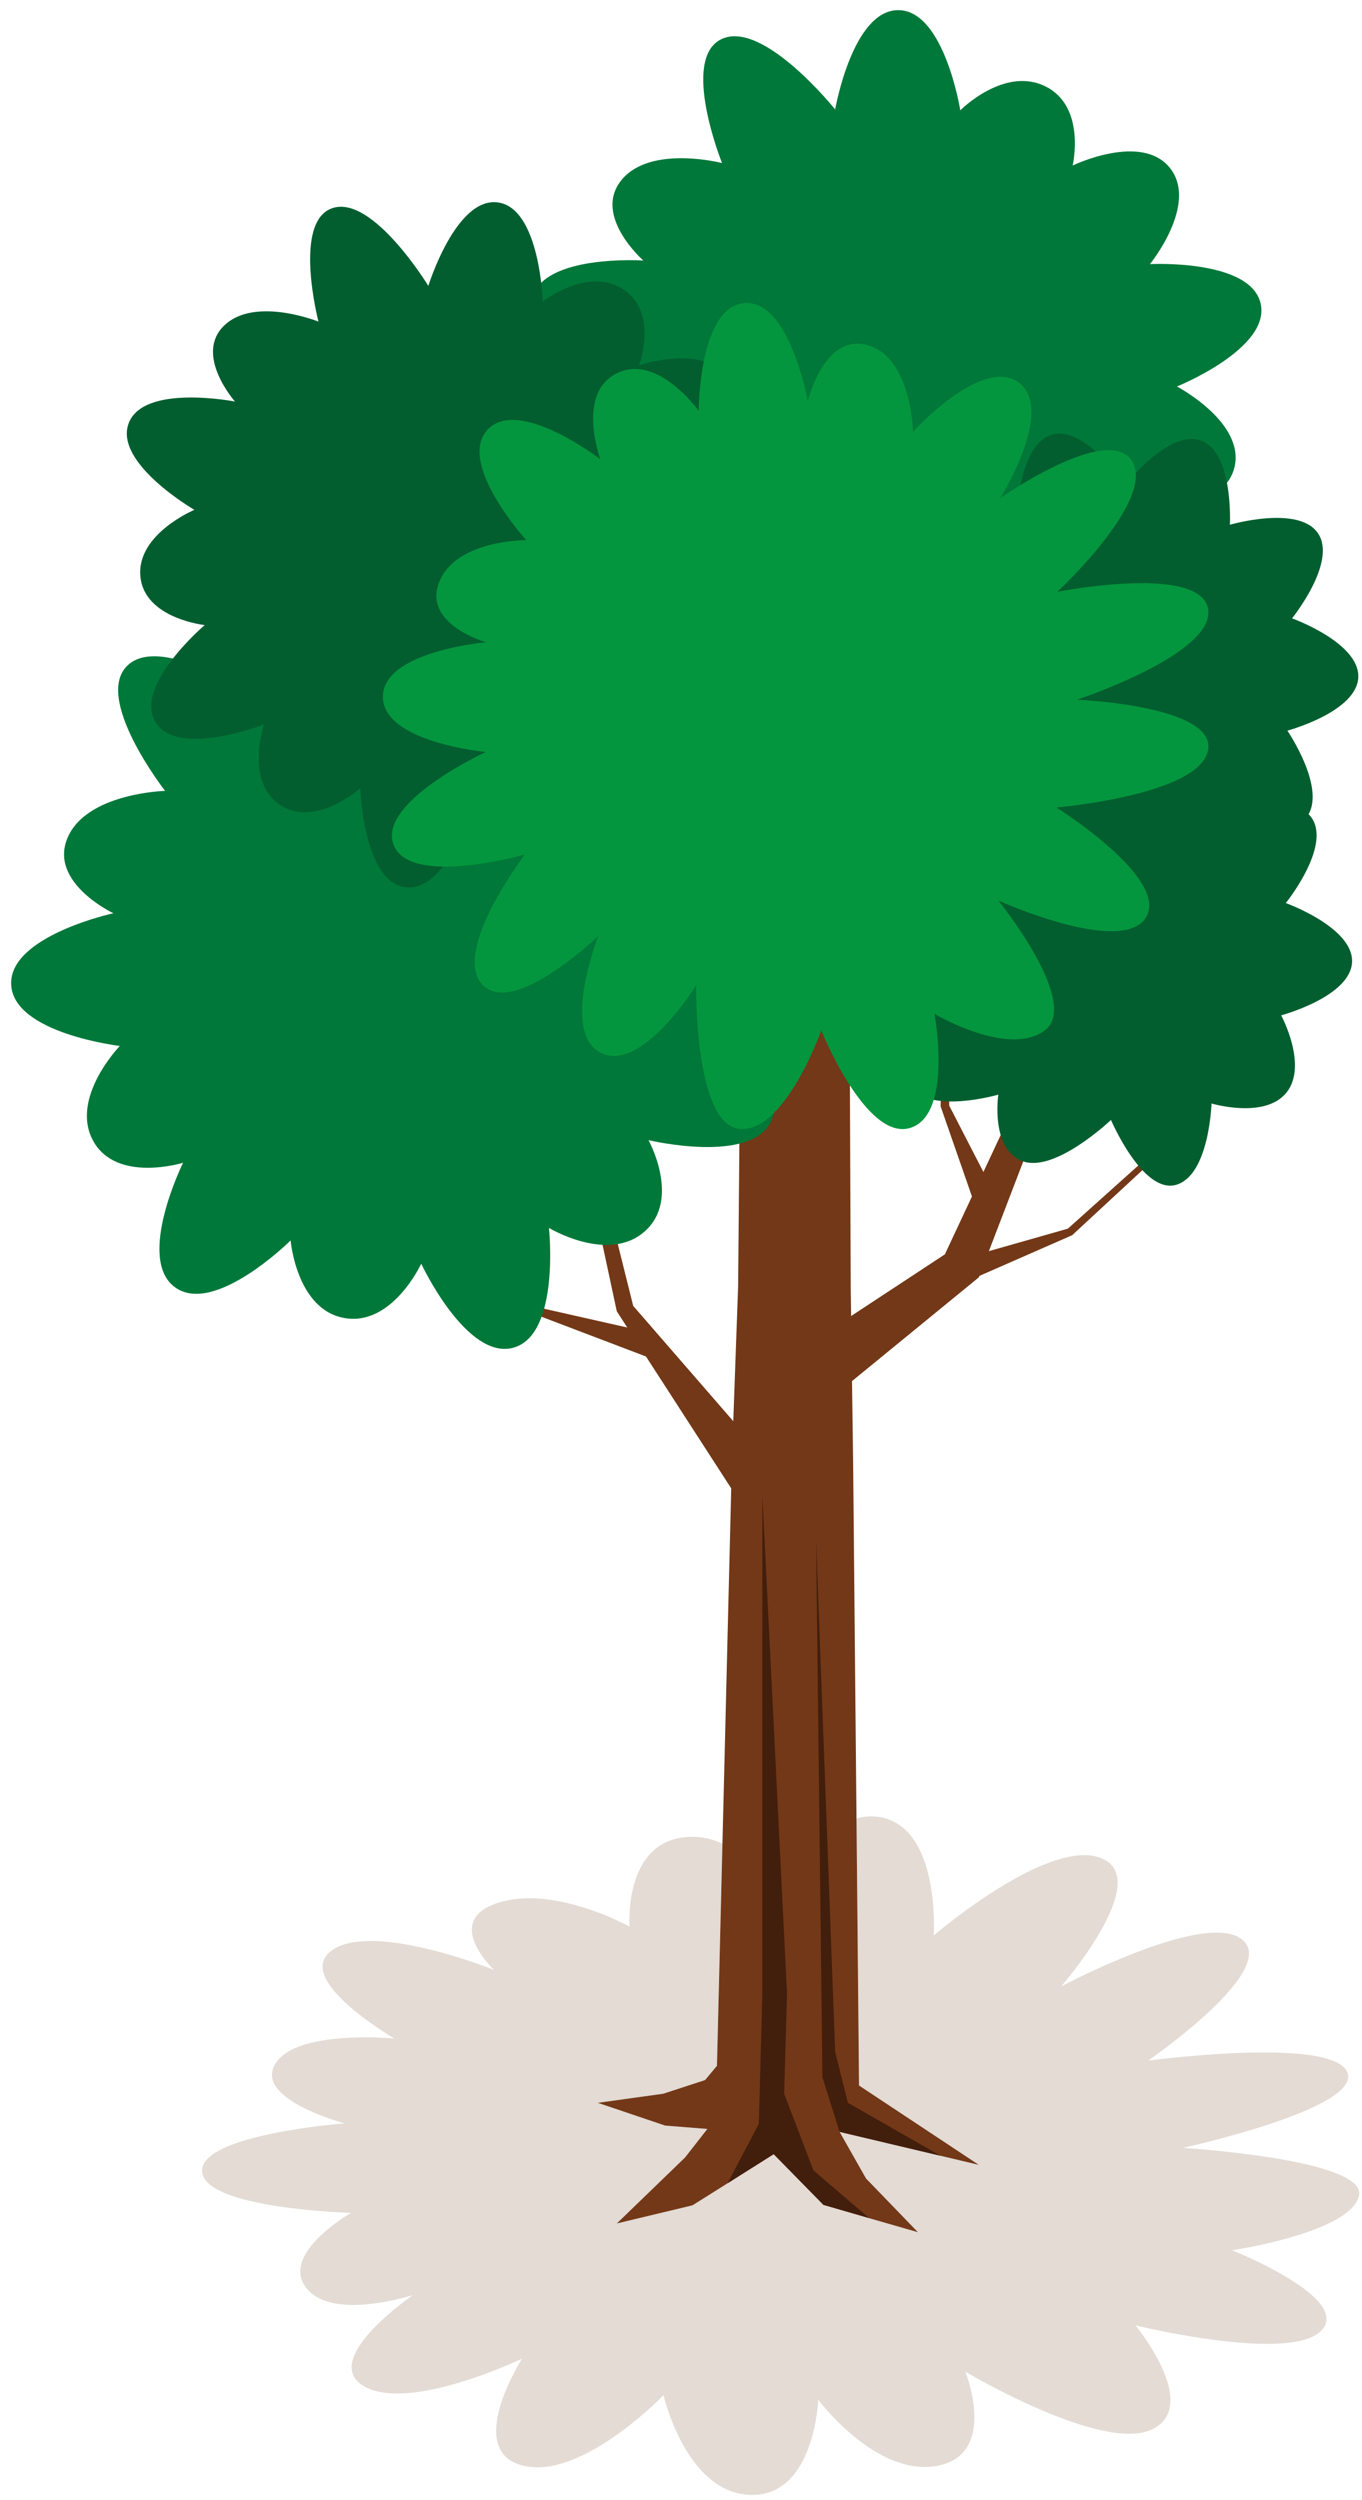
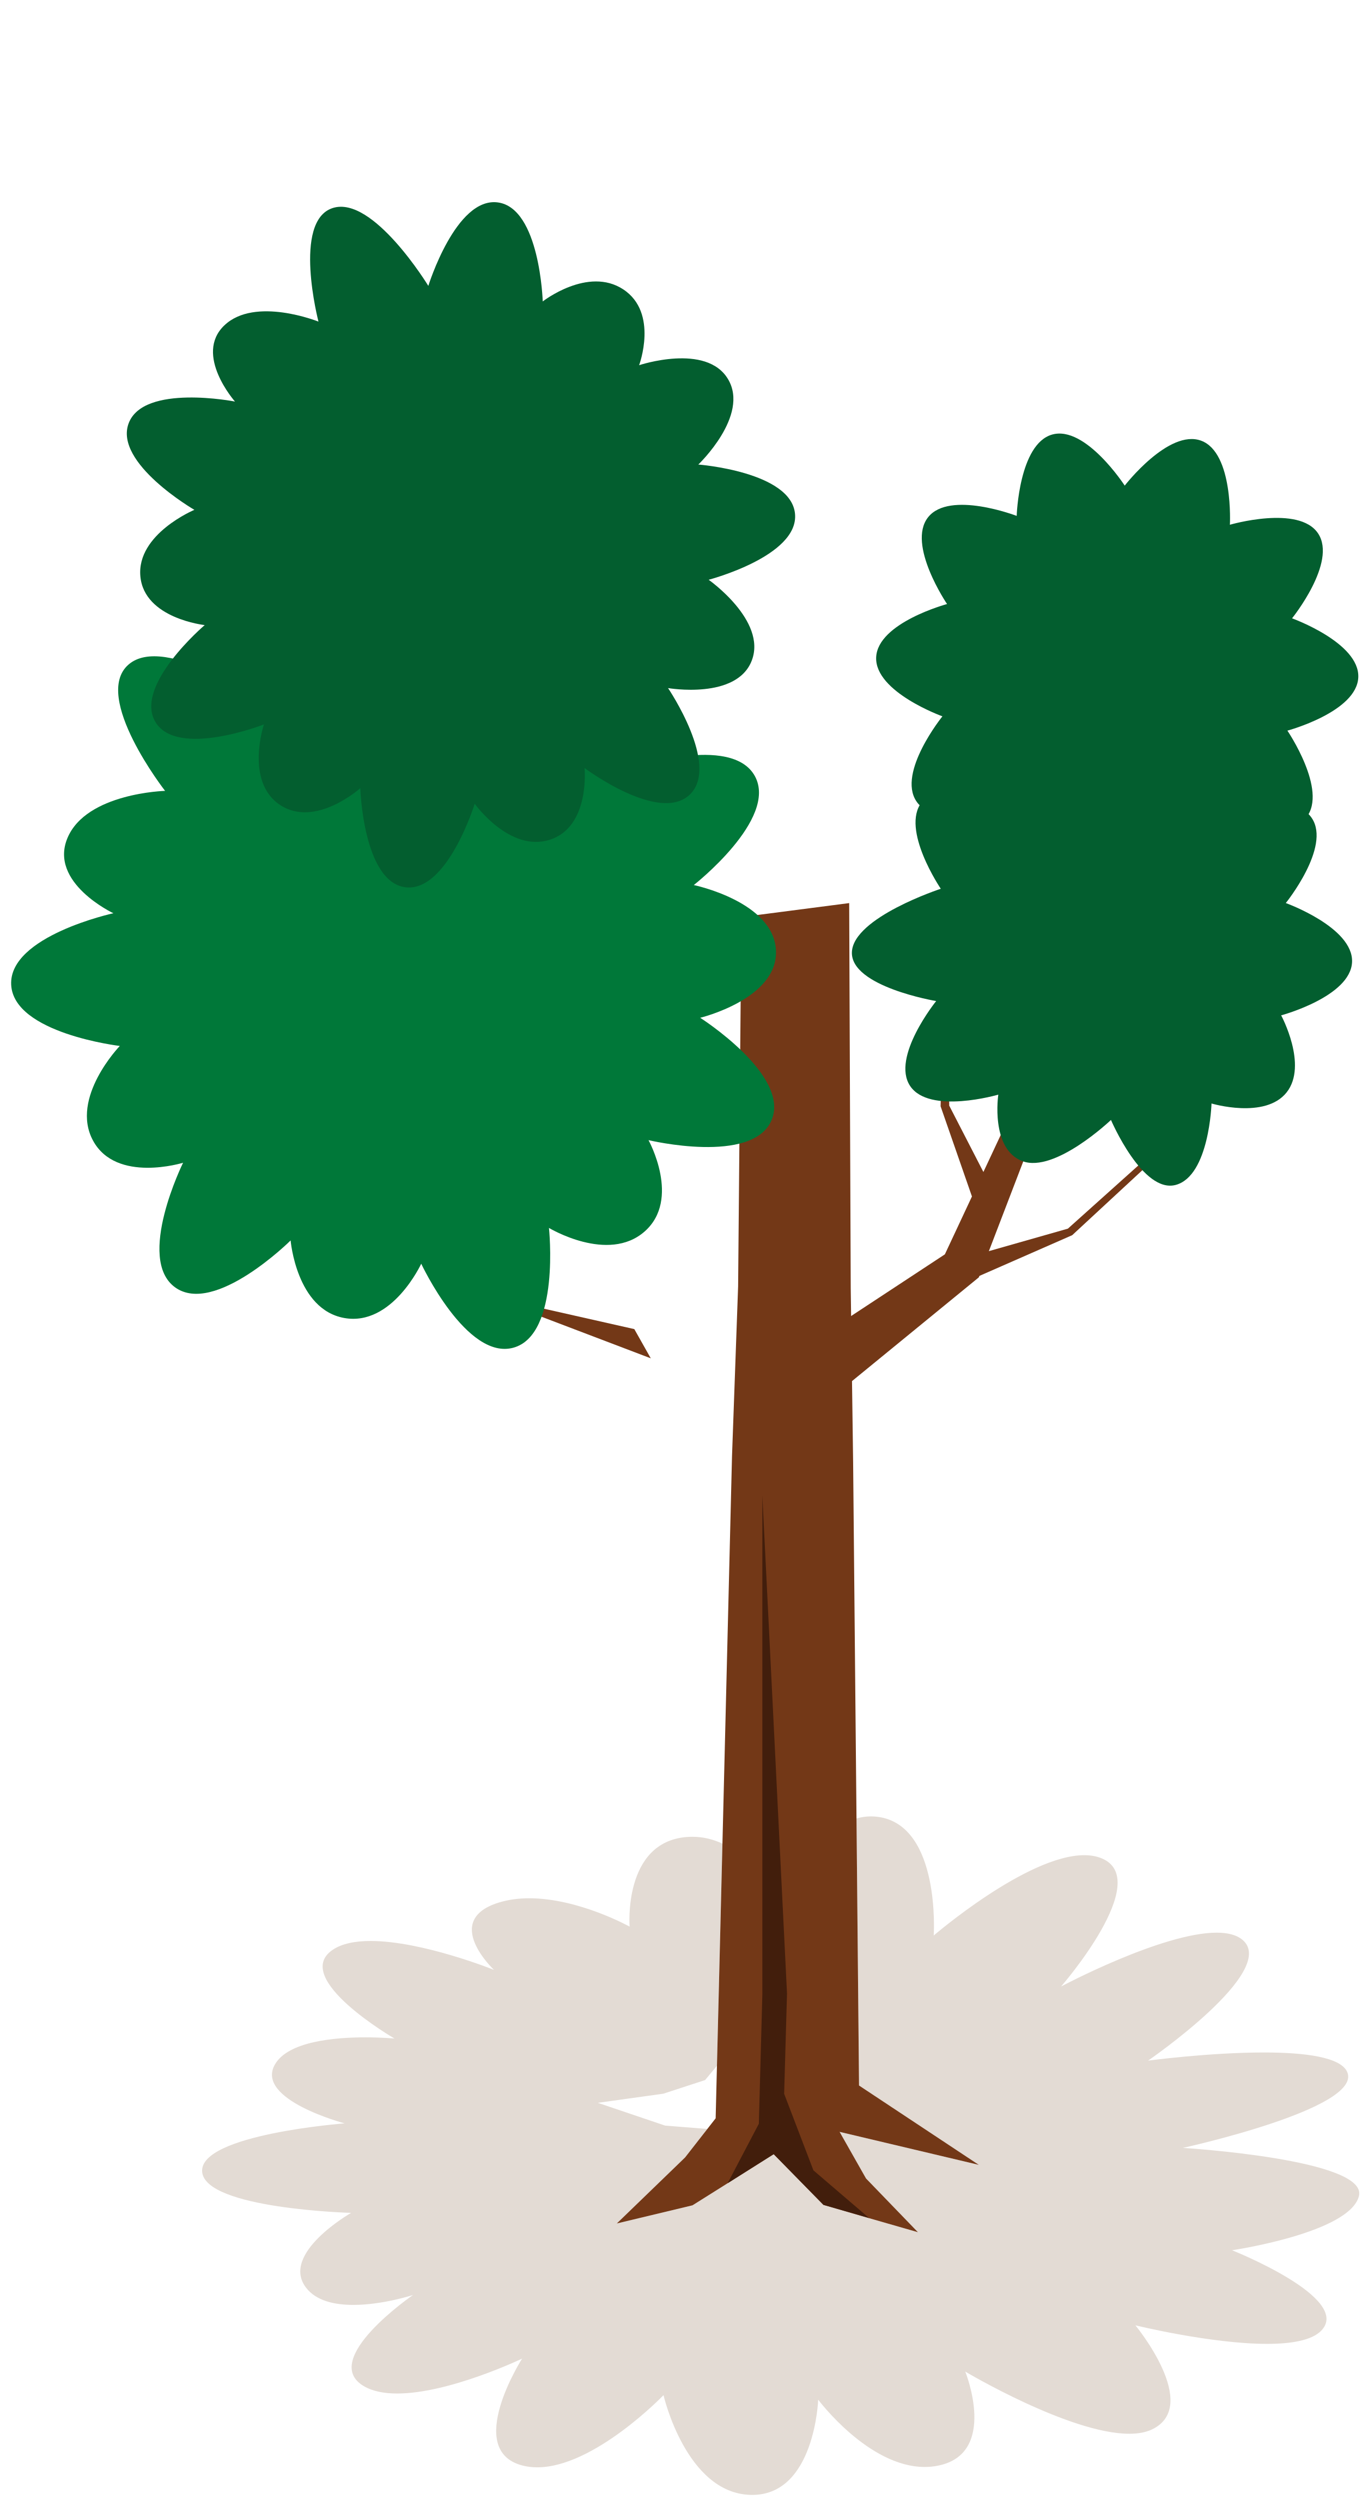
<svg xmlns="http://www.w3.org/2000/svg" width="97" height="178" viewBox="0 0 97 178" fill="none">
  <path d="M53.573 177.652C53.53 177.652 53.487 177.651 53.442 177.65C48.855 177.516 47.254 170.549 47.254 170.549C47.254 170.549 42.317 175.688 38.263 175.688C37.903 175.688 37.55 175.648 37.208 175.559C33.013 174.475 37.184 167.946 37.184 167.946C37.184 167.946 32.003 170.431 28.289 170.432C27.379 170.432 26.558 170.283 25.921 169.912C22.688 168.025 29.418 163.415 29.418 163.415C29.418 163.415 27.264 164.123 25.166 164.123C23.823 164.123 22.504 163.834 21.787 162.883C19.95 160.449 25.008 157.569 25.008 157.569C25.008 157.569 14.587 157.288 14.396 154.634C14.204 151.979 24.545 151.196 24.545 151.196C24.545 151.196 18.11 149.5 19.59 146.984C20.546 145.357 23.823 145.071 26.018 145.071C27.218 145.071 28.096 145.156 28.096 145.156C28.096 145.156 20.724 140.889 23.674 138.852C24.346 138.389 25.31 138.209 26.396 138.209C30.079 138.209 35.181 140.267 35.181 140.267C35.181 140.267 31.45 136.772 35.473 135.489C36.185 135.263 36.94 135.168 37.697 135.168C41.221 135.168 44.84 137.187 44.84 137.187C44.84 137.187 44.363 131.16 48.915 130.805C49.049 130.795 49.181 130.79 49.31 130.79C50.094 130.79 50.808 130.975 51.451 131.278L51.059 147.097L50.218 148.112L47.24 149.084L42.576 149.733L47.369 151.355L50.374 151.594L48.791 153.622L43.926 158.324L49.319 157.032L51.821 155.459L55.101 153.389L58.645 157.001L61.909 157.951L65.375 158.947L61.675 155.118L59.795 151.801L66.988 153.507L66.987 153.506L69.711 154.151L61.179 148.5L60.998 129.487C61.327 129.39 61.67 129.337 62.029 129.337C62.197 129.337 62.369 129.349 62.544 129.373C67.012 129.993 66.498 137.821 66.498 137.821C66.498 137.821 73.145 132.1 77.217 132.1C77.656 132.1 78.064 132.166 78.431 132.313C82.211 133.824 75.57 141.449 75.57 141.449C75.57 141.449 82.763 137.617 86.65 137.617C87.425 137.617 88.068 137.769 88.498 138.135C91.078 140.333 81.765 146.728 81.765 146.728C81.765 146.728 86.117 146.148 90.011 146.148C92.89 146.148 95.519 146.465 95.958 147.565C96.99 150.154 84.242 152.943 84.242 152.943C84.242 152.943 97.435 153.74 96.782 156.37C96.126 158.999 87.745 160.231 87.745 160.231C87.745 160.231 96.348 163.644 94.095 165.959C93.419 166.653 91.955 166.897 90.238 166.897C86.237 166.897 80.862 165.576 80.862 165.576C80.862 165.576 85.587 171.302 82.04 172.991C81.591 173.205 81.04 173.298 80.424 173.298C76.176 173.298 68.744 168.87 68.744 168.87C68.744 168.87 71.128 174.743 66.767 175.576C66.461 175.635 66.158 175.662 65.856 175.662C61.846 175.663 58.27 170.87 58.27 170.87C58.27 170.87 58.035 177.652 53.573 177.652Z" fill="#E3DBD4" />
  <path d="M59.333 94.552L67.292 89.317L73.404 76.258H75.347L69.711 90.954L59.333 99.443V94.552Z" fill="#733817" />
-   <path d="M53.762 102.969L45.096 92.987L42.556 82.801H41.662L43.927 93.373L53.198 107.716L53.762 102.969Z" fill="#733817" />
  <path d="M70.629 84.603L67.602 78.726L67.575 73.477L67.139 73.371L66.988 78.775L69.793 86.842L70.629 84.603Z" fill="#733817" />
  <path d="M45.175 94.64L38.733 93.186L34.7 89.834L34.339 90.099L38.376 93.688L46.349 96.721L45.175 94.64Z" fill="#733817" />
  <path d="M69.984 89.214L76.053 87.487L83.453 80.851L83.775 81.087L76.361 87.952L68.784 91.276L69.984 89.214Z" fill="#733817" />
-   <path d="M53.068 144.673L50.217 148.111L47.24 149.084L42.576 149.733L47.369 151.354L53.068 151.808V144.673Z" fill="#733817" />
  <path d="M61.676 155.118L65.375 158.947L61.909 157.951L58.645 157.001L55.102 153.389L51.822 155.459L49.319 157.032L43.927 158.324L48.791 153.622L50.968 150.836L52.133 103.697L52.568 91.584L52.801 65.301L60.478 64.305L60.588 91.724L60.759 104.163L61.179 148.5L69.711 154.151L59.796 151.801L61.676 155.118Z" fill="#733817" />
  <path d="M61.892 157.934L58.645 157L55.101 153.388L51.821 155.458L54.044 151.224L54.294 142.007V106.483L56.05 141.945L55.846 149.091L57.93 154.54L61.892 157.934Z" fill="#421E0C" />
  <path d="M66.988 153.506L59.795 151.8L66.987 153.505L66.988 153.506Z" fill="#83756D" />
-   <path d="M66.987 153.505L59.795 151.8L58.573 147.916L58.119 109.592L59.479 146.1L60.386 149.733L66.987 153.505Z" fill="#421E0C" />
  <path d="M36.573 95.961C33.233 96.897 29.999 89.984 29.999 89.984C29.999 89.984 27.935 94.458 24.521 93.85C21.107 93.242 20.698 88.327 20.698 88.327C20.698 88.327 15.284 93.7 12.472 91.668C9.66 89.636 13.039 82.794 13.039 82.794C13.039 82.794 8.279 84.272 6.626 81.219C4.972 78.167 8.533 74.478 8.533 74.478C8.533 74.478 0.963 73.586 0.796 70.117C0.627 66.648 8.076 65.028 8.076 65.028C8.076 65.028 3.458 62.859 4.809 59.661C6.159 56.463 11.757 56.315 11.757 56.315C11.757 56.315 6.539 49.624 9.142 47.331C11.745 45.036 18.849 50.065 18.849 50.065C18.849 50.065 18.032 42.474 21.37 41.539C24.71 40.602 27.945 47.515 27.945 47.515C27.945 47.515 30.194 43.388 33.609 43.996C37.022 44.604 37.245 49.172 37.245 49.172C37.245 49.172 41.561 45.299 44.373 47.331C47.185 49.363 44.905 54.705 44.905 54.705C44.905 54.705 52.111 52.22 53.766 55.272C55.418 58.324 49.41 63.021 49.41 63.021C49.41 63.021 55.095 64.194 55.263 67.663C55.431 71.131 49.867 72.472 49.867 72.472C49.867 72.472 56.301 76.564 54.95 79.762C53.598 82.961 46.186 81.184 46.186 81.184C46.186 81.184 48.514 85.393 45.911 87.688C43.308 89.983 39.096 87.435 39.096 87.435C39.096 87.435 39.911 95.025 36.573 95.961Z" fill="#007839" />
-   <path d="M63.611 54.039C60.34 54.016 59.205 46.903 59.205 46.903C59.205 46.903 56.169 50.421 53.232 48.979C50.295 47.536 51.203 42.974 51.203 42.974C51.203 42.974 44.895 46.431 42.874 43.856C40.852 41.279 45.696 35.956 45.696 35.956C45.696 35.956 40.997 36.053 40.292 32.854C39.587 29.655 43.775 27.24 43.775 27.24C43.775 27.24 37.142 24.455 37.892 21.266C38.644 18.076 45.818 18.551 45.818 18.551C45.818 18.551 42.195 15.378 44.252 12.832C46.309 10.284 51.424 11.611 51.424 11.611C51.424 11.611 48.433 4.183 51.389 2.782C54.347 1.382 59.48 7.795 59.48 7.795C59.48 7.795 60.713 0.699 63.986 0.722C67.256 0.745 68.391 7.857 68.391 7.857C68.391 7.857 71.505 4.703 74.442 6.145C77.379 7.587 76.393 11.787 76.393 11.787C76.393 11.787 81.314 9.402 83.335 11.978C85.358 14.555 81.899 18.806 81.899 18.806C81.899 18.806 89.081 18.431 89.785 21.63C90.49 24.83 83.821 27.521 83.821 27.521C83.821 27.521 88.672 30.069 87.921 33.258C87.171 36.447 81.777 36.21 81.777 36.21C81.777 36.21 86.546 41.601 84.489 44.148C82.431 46.696 76.173 43.149 76.173 43.149C76.173 43.149 77.188 47.574 74.232 48.975C71.275 50.376 68.117 46.966 68.117 46.966C68.117 46.966 66.882 54.062 63.611 54.039Z" fill="#007839" />
  <path d="M28.853 63.175C25.863 62.768 25.659 56.123 25.659 56.123C25.659 56.123 22.466 58.986 19.947 57.319C17.429 55.653 18.796 51.583 18.796 51.583C18.796 51.583 12.615 54.004 11.067 51.407C9.52 48.811 14.579 44.51 14.579 44.51C14.579 44.51 10.266 44.045 9.996 41.034C9.726 38.022 13.844 36.304 13.844 36.304C13.844 36.304 8.101 32.974 9.162 30.143C10.223 27.312 16.735 28.593 16.735 28.593C16.735 28.593 13.791 25.262 15.974 23.172C18.157 21.082 22.681 22.901 22.681 22.901C22.681 22.901 20.817 15.748 23.689 14.815C26.559 13.881 30.505 20.357 30.505 20.357C30.505 20.357 32.468 14.006 35.459 14.414C38.452 14.82 38.653 21.464 38.653 21.464C38.653 21.464 41.876 18.944 44.395 20.61C46.913 22.277 45.517 26.005 45.517 26.005C45.517 26.005 50.304 24.401 51.85 26.998C53.399 29.594 49.733 33.078 49.733 33.078C49.733 33.078 56.351 33.582 56.621 36.594C56.891 39.606 50.469 41.282 50.469 41.282C50.469 41.282 54.61 44.186 53.547 47.017C52.486 49.849 47.577 48.995 47.577 48.995C47.577 48.995 51.309 54.492 49.126 56.581C46.944 58.671 41.631 54.688 41.631 54.688C41.631 54.688 42.041 58.857 39.17 59.791C36.299 60.724 33.808 57.231 33.808 57.231C33.808 57.231 31.845 63.581 28.853 63.175Z" fill="#035E2F" />
  <path d="M83.752 84.368C81.379 85.033 79.122 79.747 79.122 79.747C79.122 79.747 75.137 83.543 72.826 82.684C70.515 81.824 71.098 77.945 71.098 77.945C71.098 77.945 66.181 79.381 64.816 77.325C63.45 75.269 66.673 71.281 66.673 71.281C66.673 71.281 60.569 70.26 60.671 67.792C60.773 65.324 67.002 63.285 67.002 63.285C67.002 63.285 64.121 59.044 65.65 57.108C67.18 55.172 71.295 57.057 71.295 57.057C71.295 57.057 72.391 50.44 74.764 49.775C77.138 49.11 79.657 54.853 79.657 54.853C79.657 54.853 82.793 50.796 85.104 51.656C87.415 52.515 87.148 57.639 87.148 57.639C87.148 57.639 92.066 56.203 93.43 58.259C94.796 60.315 91.573 64.302 91.573 64.302C91.573 64.302 96.393 66.036 96.292 68.503C96.19 70.97 91.243 72.299 91.243 72.299C91.243 72.299 93.164 75.847 91.633 77.783C90.103 79.718 86.283 78.575 86.283 78.575C86.283 78.575 86.126 83.703 83.752 84.368Z" fill="#035E2F" />
  <path d="M84.197 64.093C81.823 64.759 79.033 60.456 79.033 60.456C79.033 60.456 75.898 64.513 73.586 63.654C71.276 62.795 71.543 57.671 71.543 57.671C71.543 57.671 66.626 59.107 65.26 57.051C63.895 54.995 67.118 51.007 67.118 51.007C67.118 51.007 62.297 49.274 62.399 46.806C62.501 44.34 67.448 43.011 67.448 43.011C67.448 43.011 64.566 38.77 66.095 36.834C67.625 34.897 72.407 36.735 72.407 36.735C72.407 36.735 72.563 31.608 74.937 30.942C77.311 30.277 80.101 34.578 80.101 34.578C80.101 34.578 83.237 30.522 85.547 31.381C87.86 32.241 87.592 37.365 87.592 37.365C87.592 37.365 92.509 35.929 93.874 37.985C95.24 40.04 92.018 44.029 92.018 44.029C92.018 44.029 96.837 45.762 96.736 48.229C96.634 50.697 91.687 52.025 91.687 52.025C91.687 52.025 94.57 56.266 93.04 58.201C91.509 60.138 86.728 58.3 86.728 58.3C86.728 58.3 86.572 63.428 84.197 64.093Z" fill="#035E2F" />
-   <path d="M64.775 80.329C61.647 81.205 58.489 73.371 58.489 73.371C58.489 73.371 55.9 80.696 52.667 80.381C49.435 80.067 49.582 70.153 49.582 70.153C49.582 70.153 45.696 76.433 42.794 74.97C39.894 73.507 42.615 66.641 42.615 66.641C42.615 66.641 36.518 72.507 34.339 70.094C32.162 67.679 37.386 60.844 37.386 60.844C37.386 60.844 29.191 63.19 28.03 60.151C26.87 57.112 34.6 53.546 34.6 53.546C34.6 53.546 27.257 52.861 27.27 49.608C27.285 46.354 34.634 45.734 34.634 45.734C34.634 45.734 30.093 44.479 31.279 41.451C32.465 38.422 37.483 38.462 37.483 38.462C37.483 38.462 32.517 33 34.716 30.604C36.914 28.209 42.764 32.711 42.764 32.711C42.764 32.711 41.013 28.018 43.927 26.581C46.841 25.143 49.761 29.259 49.761 29.259C49.761 29.259 49.764 21.871 53 21.585C56.235 21.299 57.53 28.573 57.53 28.573C57.53 28.573 58.685 23.677 61.807 24.581C64.927 25.485 65.022 30.743 65.022 30.743C65.022 30.743 69.993 25.285 72.578 27.257C75.16 29.229 71.227 35.478 71.227 35.478C71.227 35.478 78.932 30.07 80.63 32.844C82.328 35.618 75.303 42.139 75.303 42.139C75.303 42.139 85.45 40.145 86.033 43.345C86.615 46.547 76.702 49.824 76.702 49.824C76.702 49.824 86.643 50.233 86.033 53.429C85.42 56.625 75.236 57.498 75.236 57.498C75.236 57.498 83.331 62.573 81.609 65.333C79.886 68.091 71.1 64.123 71.1 64.123C71.1 64.123 77.008 71.42 74.407 73.371C71.808 75.319 66.551 72.189 66.551 72.189C66.551 72.189 67.902 79.452 64.775 80.329Z" fill="#04963E" />
</svg>